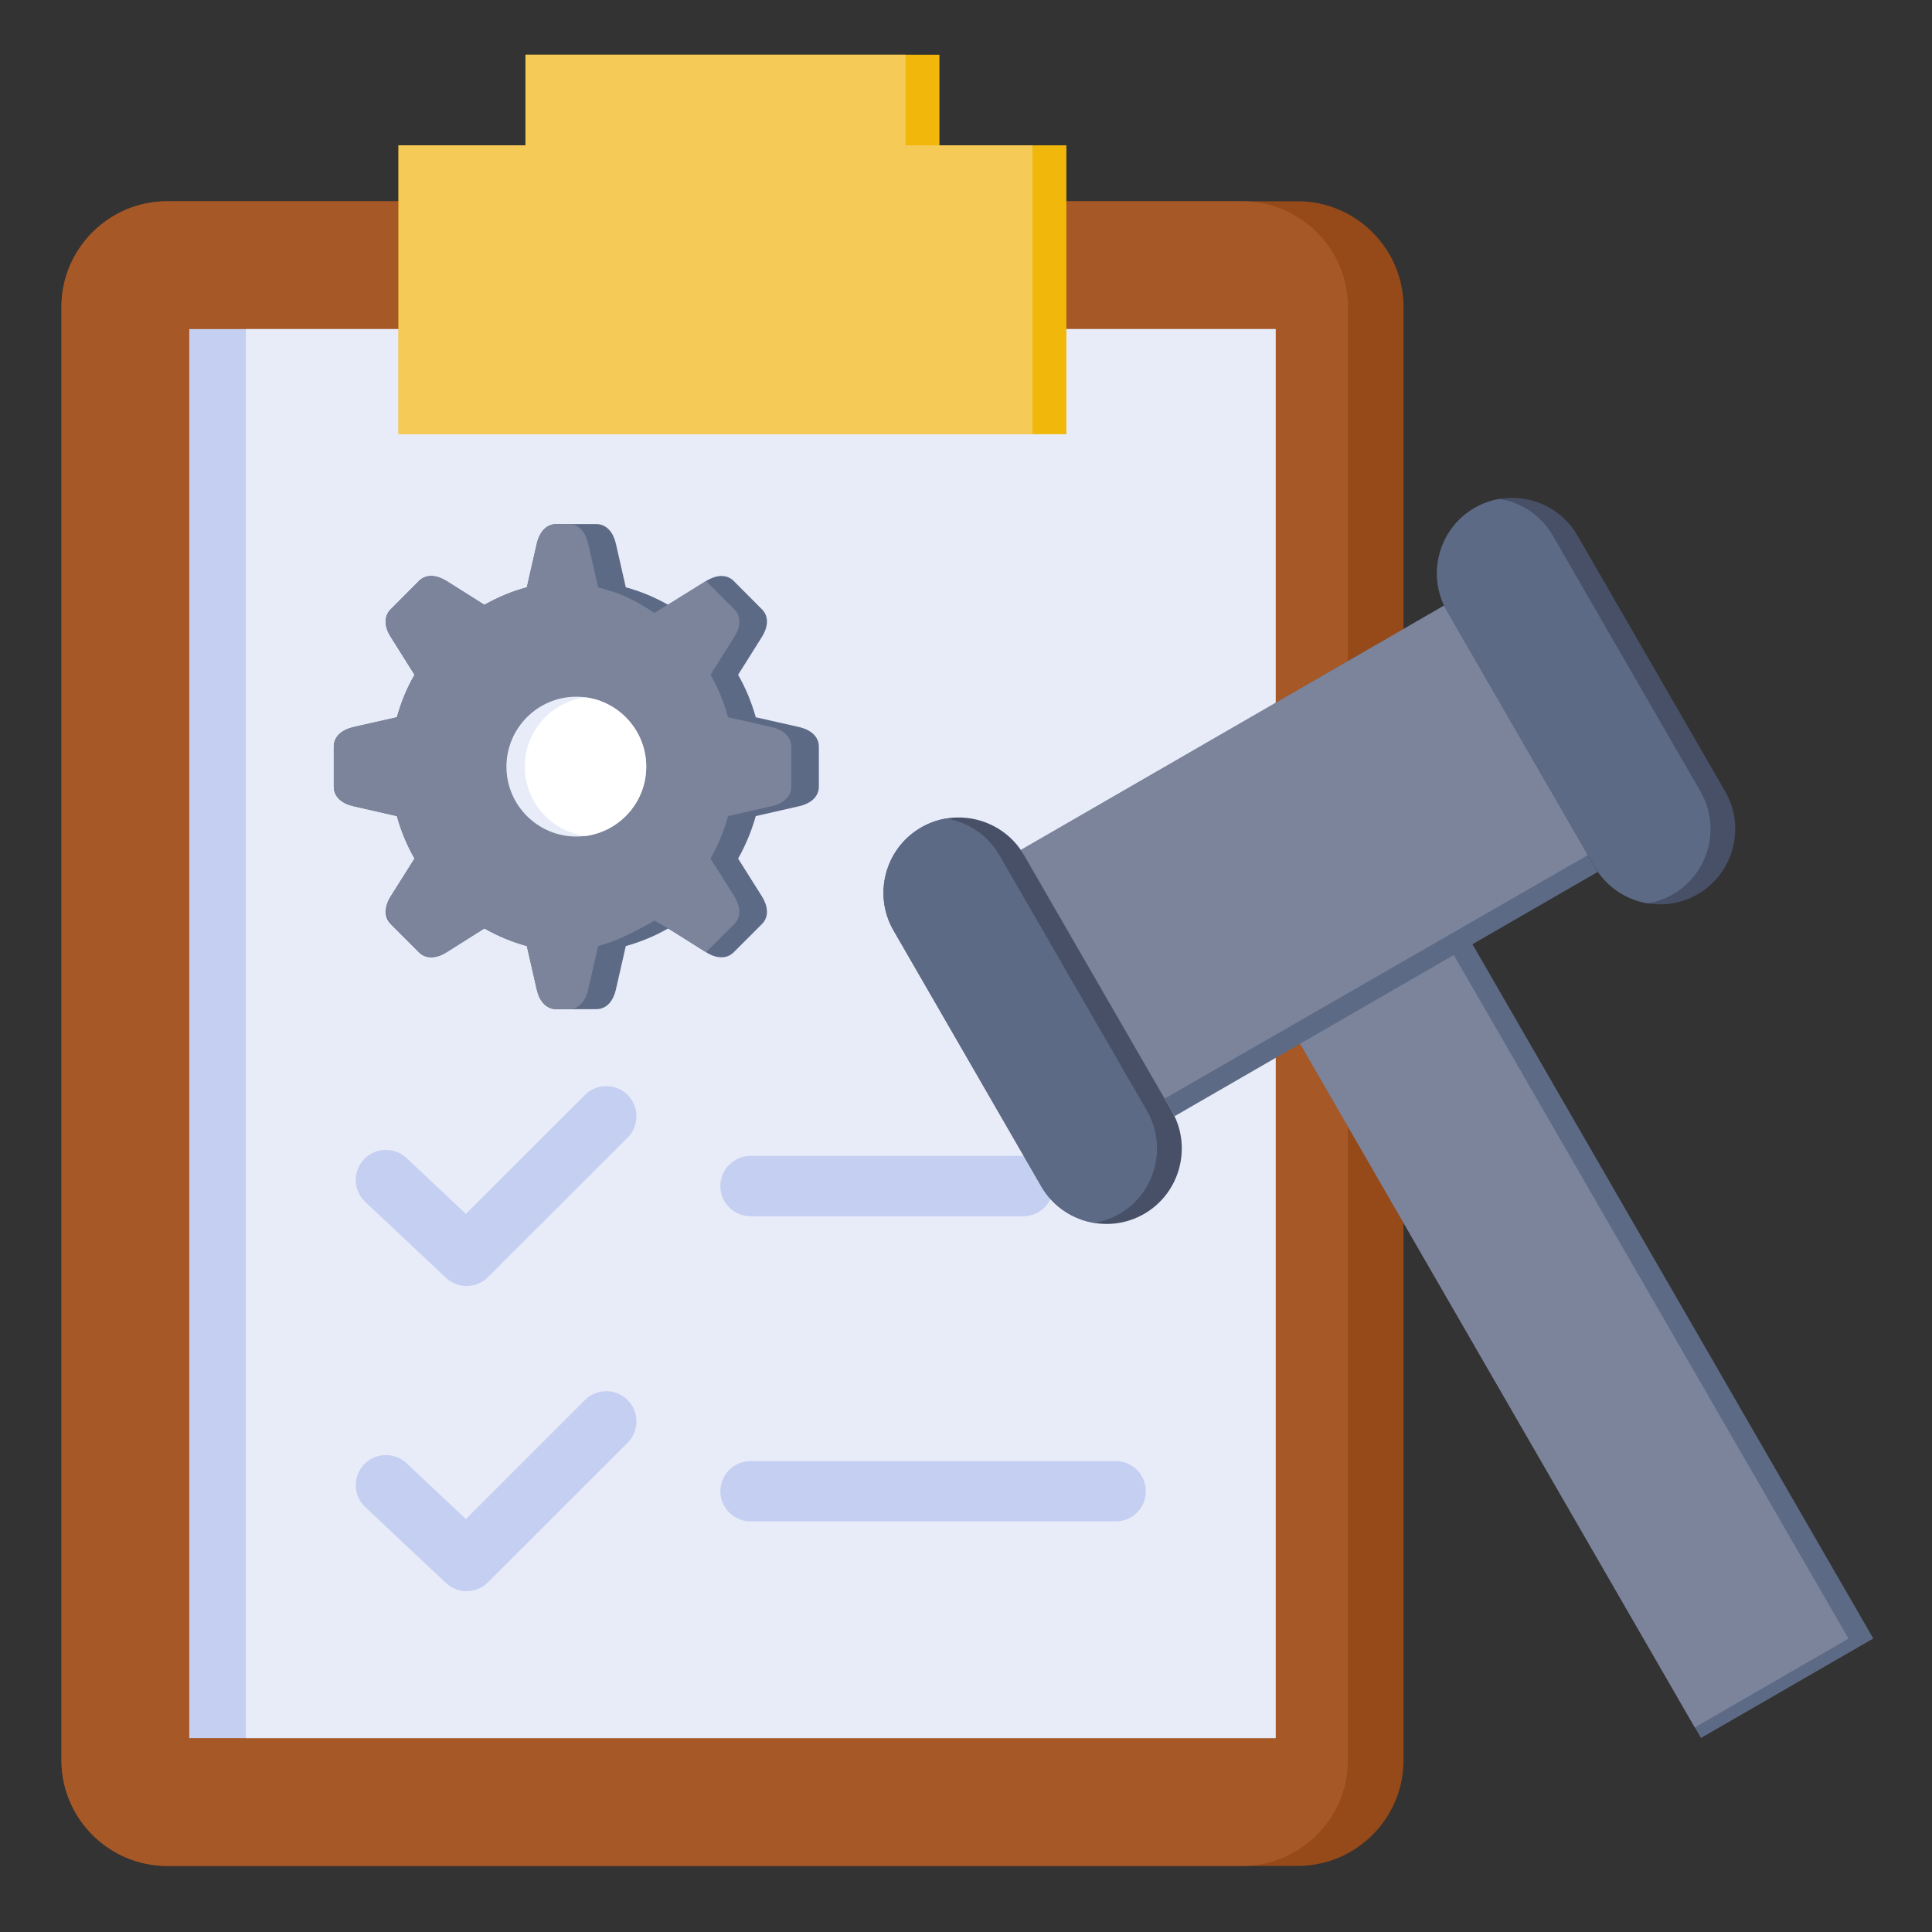
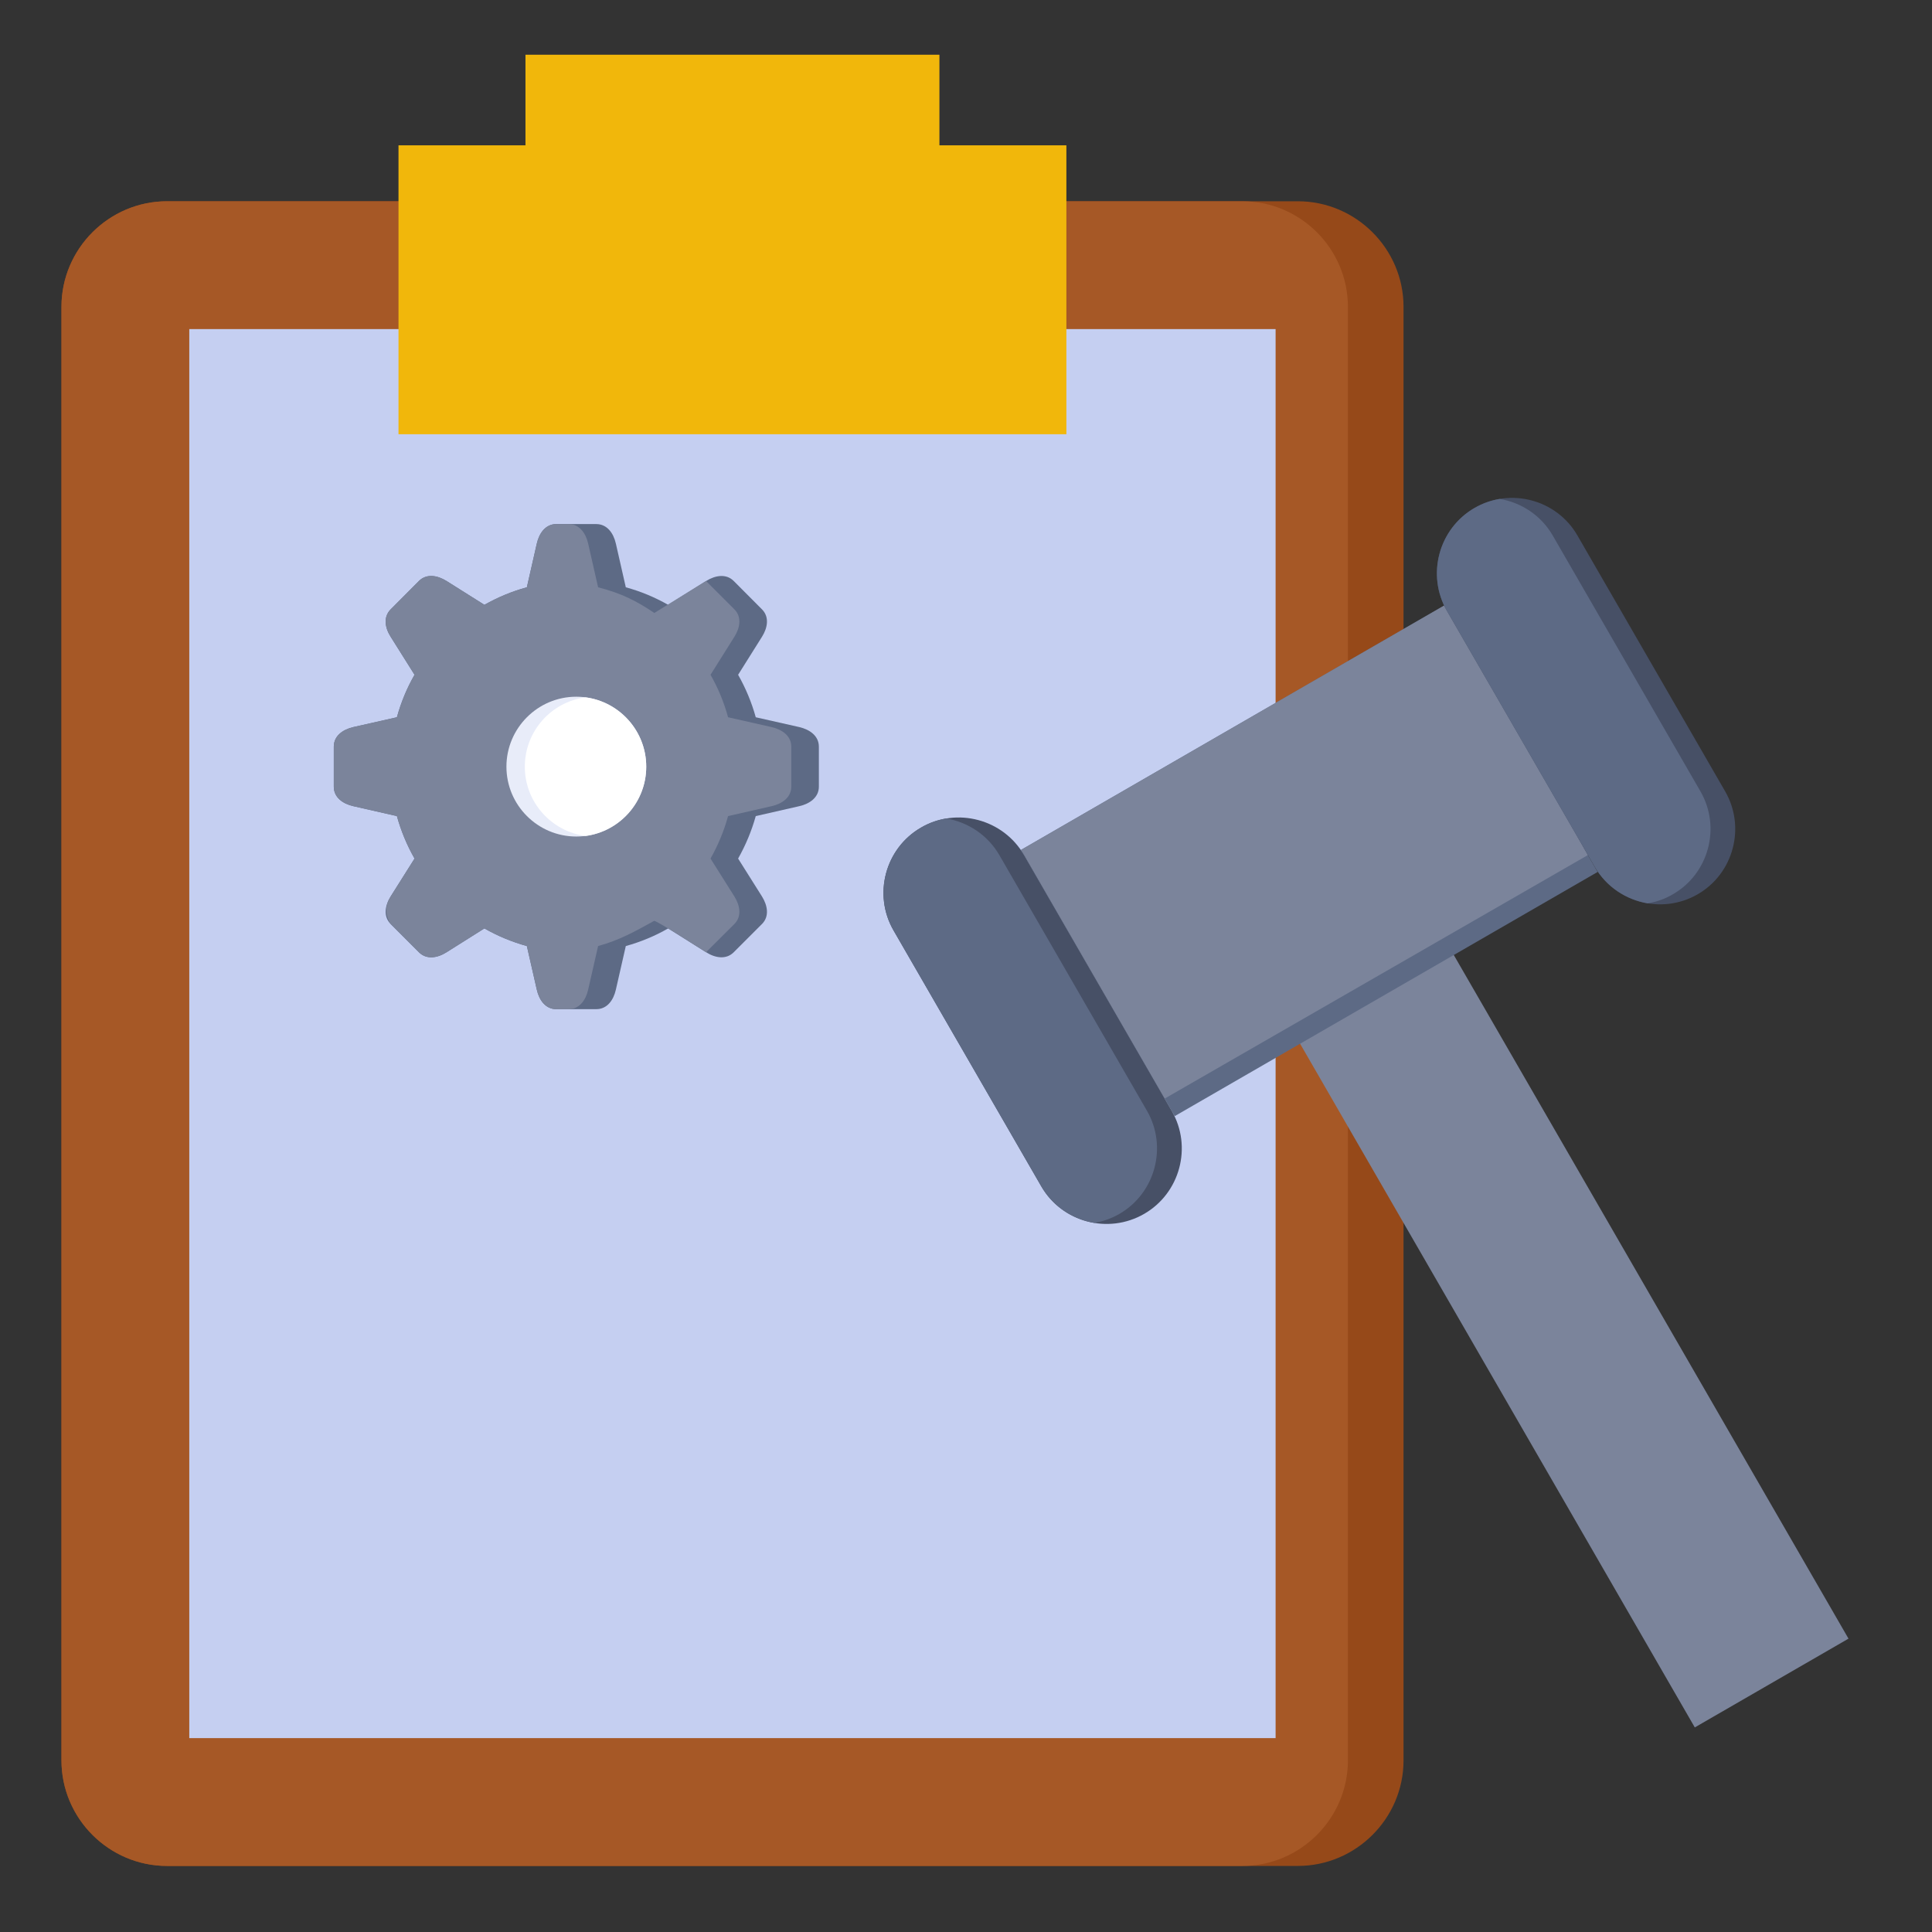
<svg xmlns="http://www.w3.org/2000/svg" viewBox="0 0 512 512">
  <rect x="0" y="0" width="512" height="512" fill="#333333" stroke="none" />
  <path d="m44.266 53.337h299.679c15.392 0 28.006 12.586 28.006 27.978v385.2c0 15.392-12.614 27.978-28.006 27.978h-299.679c-15.392 0-27.978-12.586-27.978-27.978v-385.2c0-15.392 12.586-27.978 27.978-27.978z" fill="#964919" fill-rule="evenodd" />
  <path d="m44.266 53.337h284.967c15.392 0 27.978 12.586 27.978 27.978v385.2c0 15.392-12.586 27.978-27.978 27.978h-284.967c-15.392 0-27.978-12.586-27.978-27.978v-385.2c0-15.392 12.586-27.978 27.978-27.978z" fill="#a65826" fill-rule="evenodd" />
  <path d="m50.162 87.211h287.887v373.408h-287.887z" fill="#c5cff1" />
-   <path d="m65.157 87.211h272.891v373.408h-272.891z" fill="#e8ecf9" />
  <path d="m105.607 115.075h176.996v-76.563h-33.647v-24.01h-109.701v24.01h-33.648z" fill="#f1b70b" fill-rule="evenodd" />
-   <path d="m105.607 115.075h168.01v-76.563h-24.661-8.986v-24.01h-100.715v24.01h-8.986-24.662z" fill="#f6ca56" fill-rule="evenodd" />
  <path d="m96.792 318.518c-3.203-3.005-3.373-8.051-.34-11.282 3.005-3.203 8.079-3.345 11.282-.34l15.732 14.797 31.55-31.521c3.118-3.146 8.192-3.146 11.31 0 3.118 3.118 3.118 8.192 0 11.31l-37.02 36.992c-3.033 3.033-7.965 3.118-11.112.17z" fill="#c5cff1" />
-   <path d="m96.792 399.39c-3.203-3.005-3.373-8.079-.34-11.282 3.005-3.203 8.079-3.345 11.282-.34l15.732 14.797 31.55-31.55c3.118-3.118 8.192-3.118 11.31 0 3.118 3.146 3.118 8.192 0 11.339l-37.02 36.992c-3.033 3.033-7.965 3.118-11.112.17z" fill="#c5cff1" />
  <path d="m198.924 403.189c-4.422 0-8.022-3.572-8.022-7.994s3.6-7.994 8.022-7.994h96.746c4.422 0 7.994 3.572 7.994 7.994s-3.572 7.994-7.994 7.994z" fill="#c5cff1" />
-   <path d="m198.924 322.316c-4.422 0-8.022-3.572-8.022-7.994s3.6-7.994 8.022-7.994h72.255c4.422 0 7.994 3.572 7.994 7.994s-3.572 7.994-7.994 7.994z" fill="#c5cff1" />
  <path d="m165.844 155.639c3.969 1.077 7.739 2.665 11.225 4.649l10.063-6.321c2.409-1.502 5.301-2.012 7.313 0l7.483 7.512c2.013 2.012 1.502 4.904 0 7.285l-6.321 10.063c1.984 3.487 3.572 7.257 4.677 11.254l11.565 2.608c2.75.652 5.159 2.324 5.159 5.187v10.602c0 2.835-2.409 4.535-5.159 5.159l-11.565 2.636c-1.106 3.969-2.693 7.739-4.677 11.254l6.321 10.035c1.502 2.409 2.013 5.301 0 7.313l-7.483 7.484c-2.013 2.012-4.904 1.531-7.313 0l-10.063-6.321c-3.487 2.012-7.257 3.572-11.225 4.677l-2.636 11.565c-.624 2.778-2.324 5.159-5.187 5.159h-10.602c-2.835 0-4.535-2.381-5.159-5.159l-2.636-11.565c-3.969-1.106-7.739-2.665-11.254-4.677l-10.035 6.321c-2.409 1.531-5.301 2.012-7.313 0l-7.483-7.484c-2.013-2.012-1.531-4.904 0-7.313l6.321-10.035c-2.013-3.515-3.572-7.285-4.677-11.254l-11.565-2.636c-2.778-.624-5.159-2.324-5.159-5.159v-10.602c0-2.863 2.381-4.535 5.159-5.187l11.565-2.608c1.106-3.997 2.665-7.767 4.677-11.254l-6.321-10.063c-1.531-2.381-2.013-5.272 0-7.285l7.483-7.512c2.013-2.012 4.904-1.502 7.313 0l10.035 6.321c3.515-1.984 7.285-3.572 11.254-4.649l2.636-11.594c.624-2.75 2.324-5.159 5.159-5.159h10.602c2.863 0 4.564 2.409 5.187 5.159z" fill="#5d6a85" fill-rule="evenodd" />
  <path d="m158.502 155.639c6.378 1.644 10.205 3.656 14.91 6.803l13.691-8.476 7.512 7.512c2.013 2.012 1.502 4.904 0 7.285l-6.321 10.063c1.984 3.487 3.572 7.257 4.649 11.254l11.565 2.608c2.778.652 5.187 2.324 5.187 5.187v10.602c0 2.835-2.409 4.535-5.187 5.159l-11.565 2.636c-1.077 3.969-2.665 7.739-4.649 11.254l6.321 10.035c1.502 2.409 2.013 5.301 0 7.313l-7.512 7.484c-1.672-1.049-12.359-7.965-13.72-8.334-5.046 2.778-9.184 5.131-14.882 6.69l-2.636 11.565c-.624 2.778-2.324 5.159-5.159 5.159h-3.288c-2.835 0-4.535-2.381-5.159-5.159l-2.636-11.565c-3.969-1.106-7.739-2.665-11.254-4.677l-10.035 6.321c-2.409 1.531-5.301 2.012-7.313 0l-7.483-7.484c-1.531-2.353-1.531-4.819-.085-7.2l6.406-10.148c-2.013-3.515-3.572-7.285-4.677-11.254l-11.565-2.636c-2.778-.624-5.159-2.324-5.159-5.159v-10.602c0-2.863 2.381-4.535 5.159-5.187l11.565-2.608c1.106-3.997 2.665-7.767 4.677-11.254l-6.321-10.063c-1.531-2.381-2.013-5.272 0-7.285l7.483-7.512c2.013-2.012 4.904-1.502 7.313 0l10.035 6.321c3.515-1.984 7.285-3.572 11.254-4.649l2.636-11.594c.624-2.75 2.324-5.159 5.159-5.159h3.288c2.835 0 4.535 2.409 5.159 5.159l2.636 11.594z" fill="#7b849b" fill-rule="evenodd" />
  <path d="m152.719 221.687c10.205 0 18.539-8.305 18.539-18.51s-8.334-18.539-18.539-18.539-18.51 8.334-18.51 18.539 8.306 18.51 18.51 18.51z" fill="#e8ecf9" fill-rule="evenodd" />
  <path d="m155.185 184.808c9.071 1.19 16.072 8.958 16.072 18.368s-7.002 17.15-16.072 18.368c-9.099-1.219-16.101-8.958-16.101-18.368s7.002-17.178 16.101-18.368z" fill="#fff" fill-rule="evenodd" />
-   <path d="m385.144 215.647h52.729v248.432h-52.729z" fill="#5d6a85" transform="matrix(.866 -.5 .5 .866 -114.795 251.261)" />
  <path d="m367.302 221.97-40.734 23.499 122.57 212.315 40.734-23.527z" fill="#7b849b" fill-rule="evenodd" />
  <path d="m282.28 187.415h129.423v81.469h-129.423z" fill="#5d6a85" transform="matrix(.866 -.5 .5 .866 -67.587 204.075)" />
  <g>
    <path d="m383.771 159.863-113.187 65.367 38.012 65.934 112.224-64.573z" fill="#7b849b" />
    <path d="m449.904 236.994c-9.524 5.499-21.798 2.211-27.298-7.313l-39.146-67.776c-5.499-9.524-2.211-21.798 7.313-27.298 9.524-5.499 21.798-2.211 27.269 7.313l39.146 67.805c5.499 9.524 2.211 21.798-7.285 27.269z" fill="#475066" />
    <path d="m436.666 239.403c-5.698-.964-10.97-4.337-14.06-9.723l-39.146-67.776c-5.499-9.524-2.211-21.798 7.313-27.298 2.126-1.219 4.365-2.013 6.661-2.381 5.698.935 10.97 4.337 14.06 9.695l39.146 67.805c5.499 9.524 2.211 21.798-7.313 27.269-2.126 1.247-4.365 2.012-6.661 2.409z" fill="#5d6a85" />
    <path d="m303.211 321.693c-9.524 5.499-21.798 2.211-27.269-7.313l-39.146-67.805c-5.499-9.524-2.211-21.798 7.313-27.269 9.496-5.499 21.77-2.211 27.269 7.285l39.146 67.805c5.499 9.524 2.211 21.798-7.313 27.298z" fill="#475066" />
    <path d="m290.001 324.074c-5.698-.936-10.97-4.337-14.06-9.695l-39.146-67.805c-5.499-9.524-2.211-21.798 7.313-27.269 2.098-1.247 4.365-2.013 6.633-2.409 5.726.964 10.97 4.337 14.088 9.695l39.146 67.805c5.471 9.524 2.183 21.798-7.313 27.298-2.126 1.219-4.394 2.012-6.661 2.381z" fill="#5d6a85" />
  </g>
</svg>